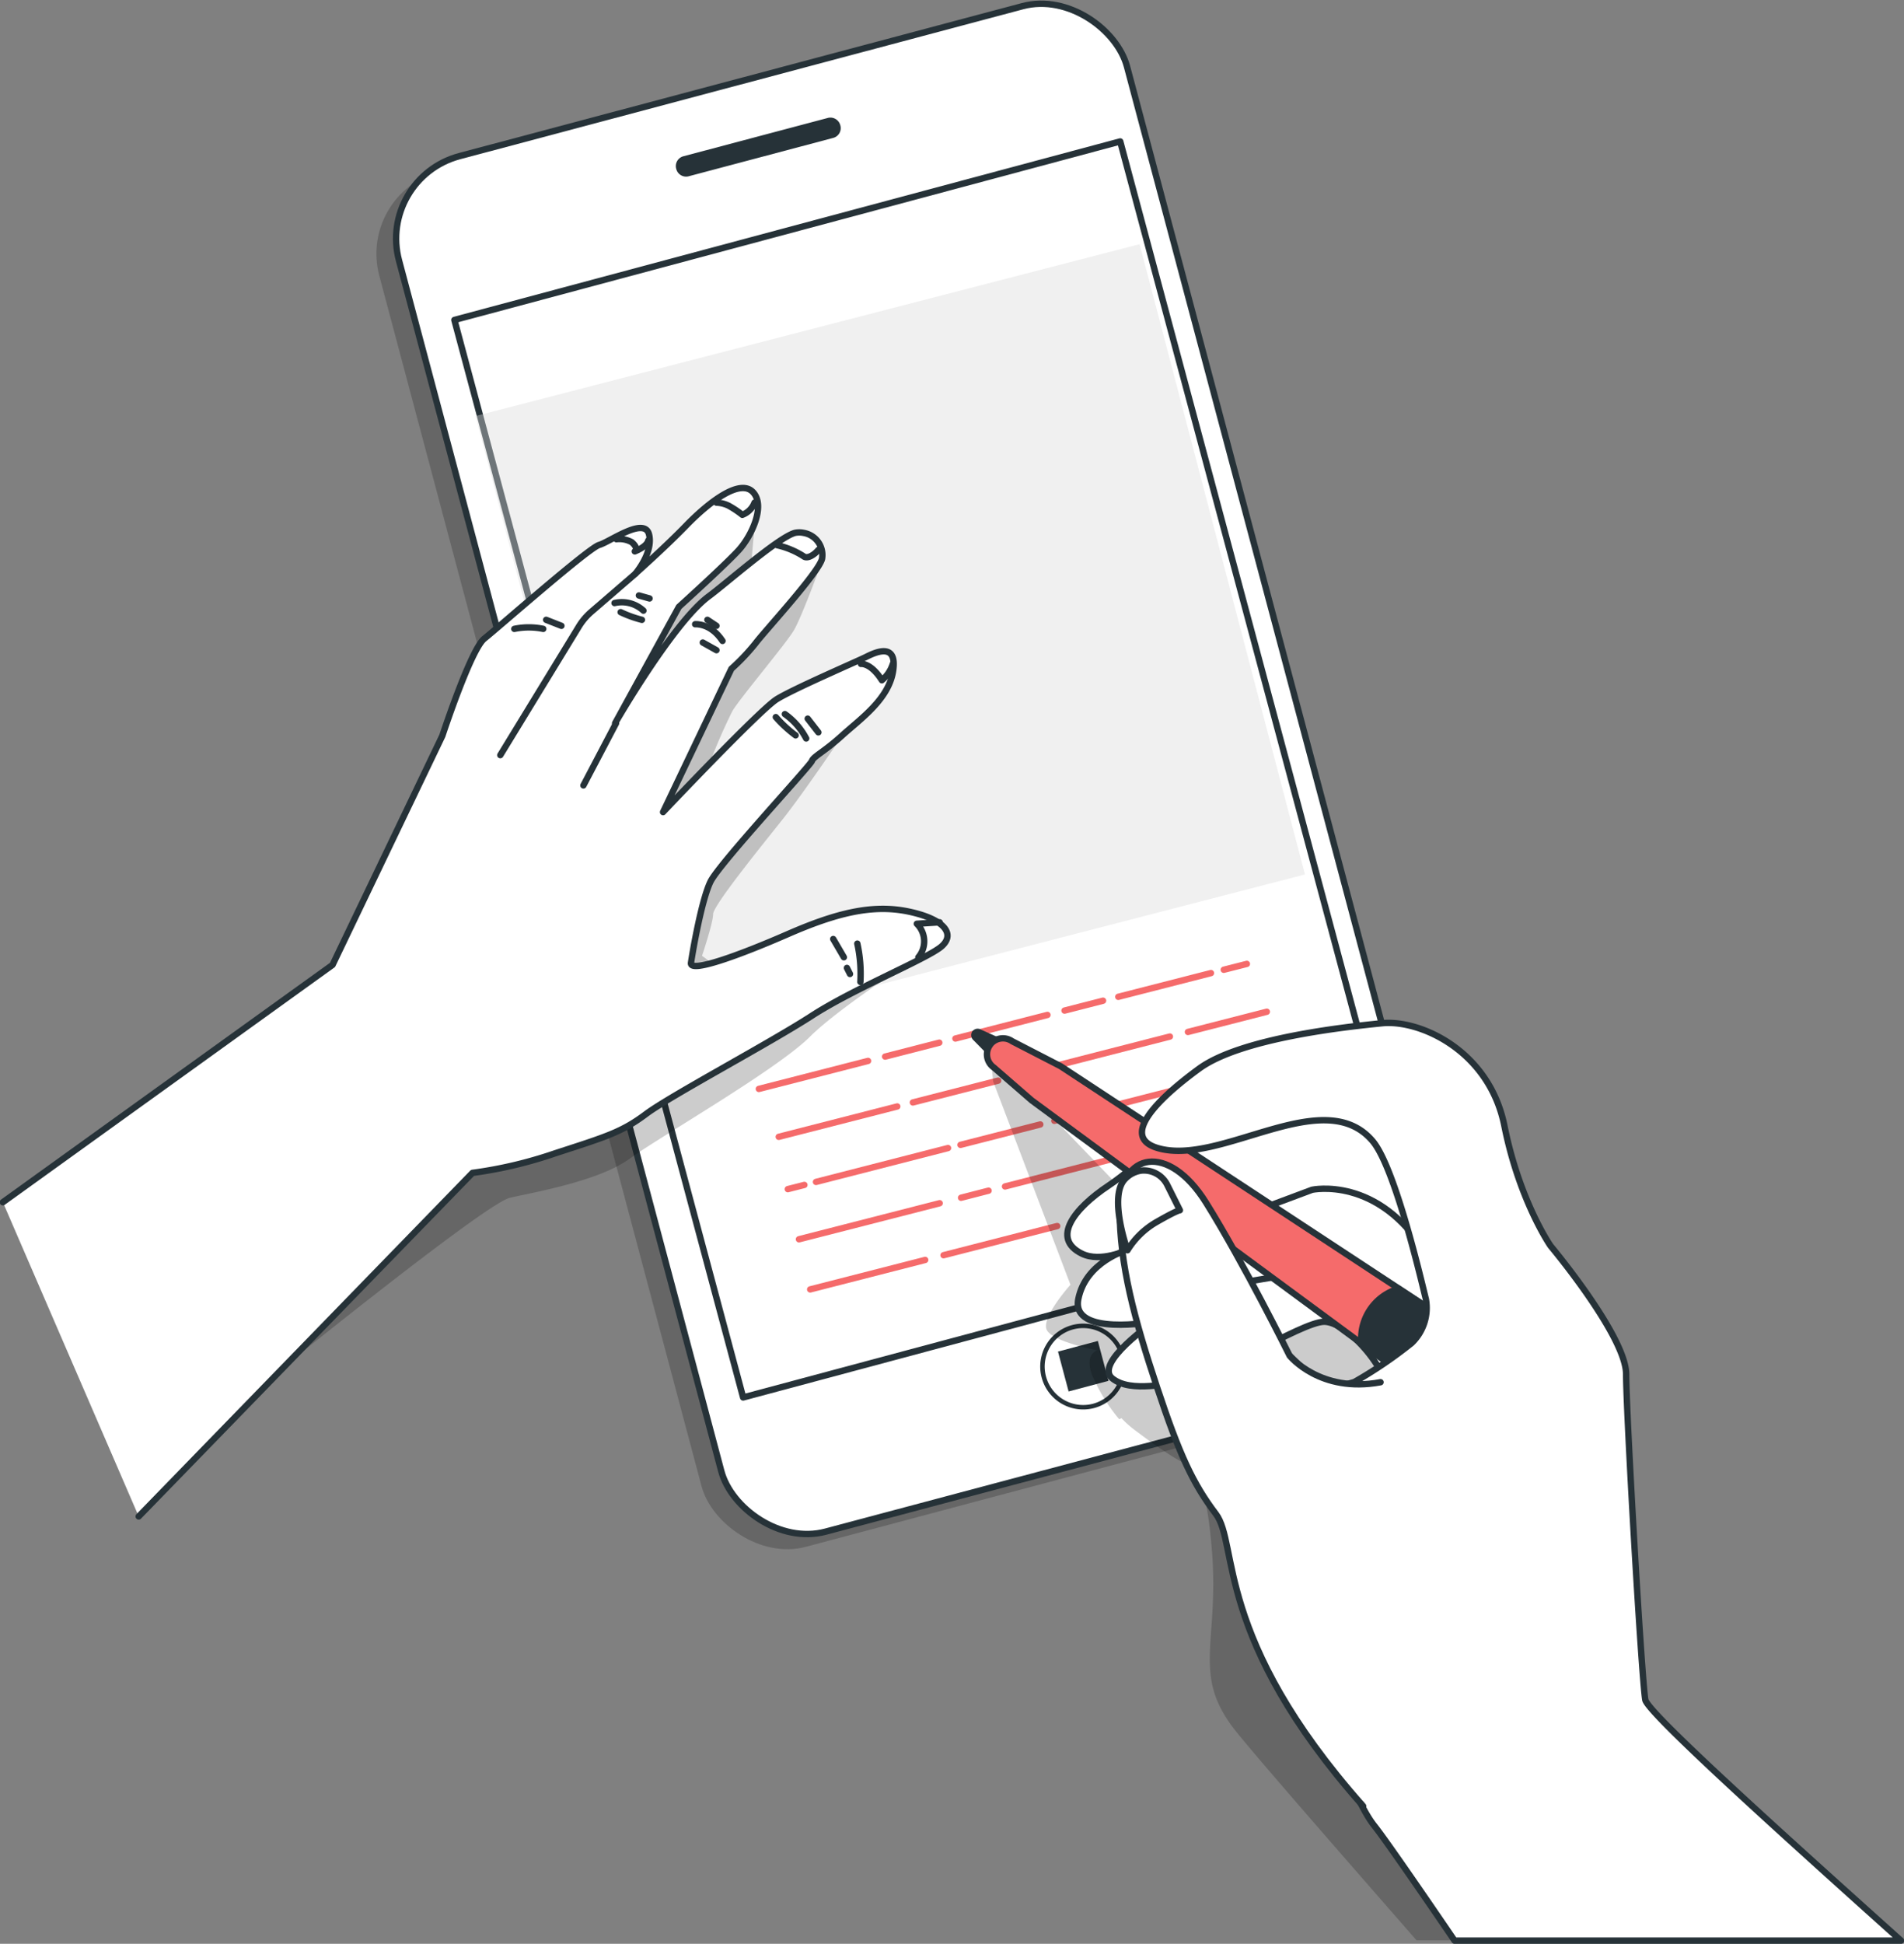
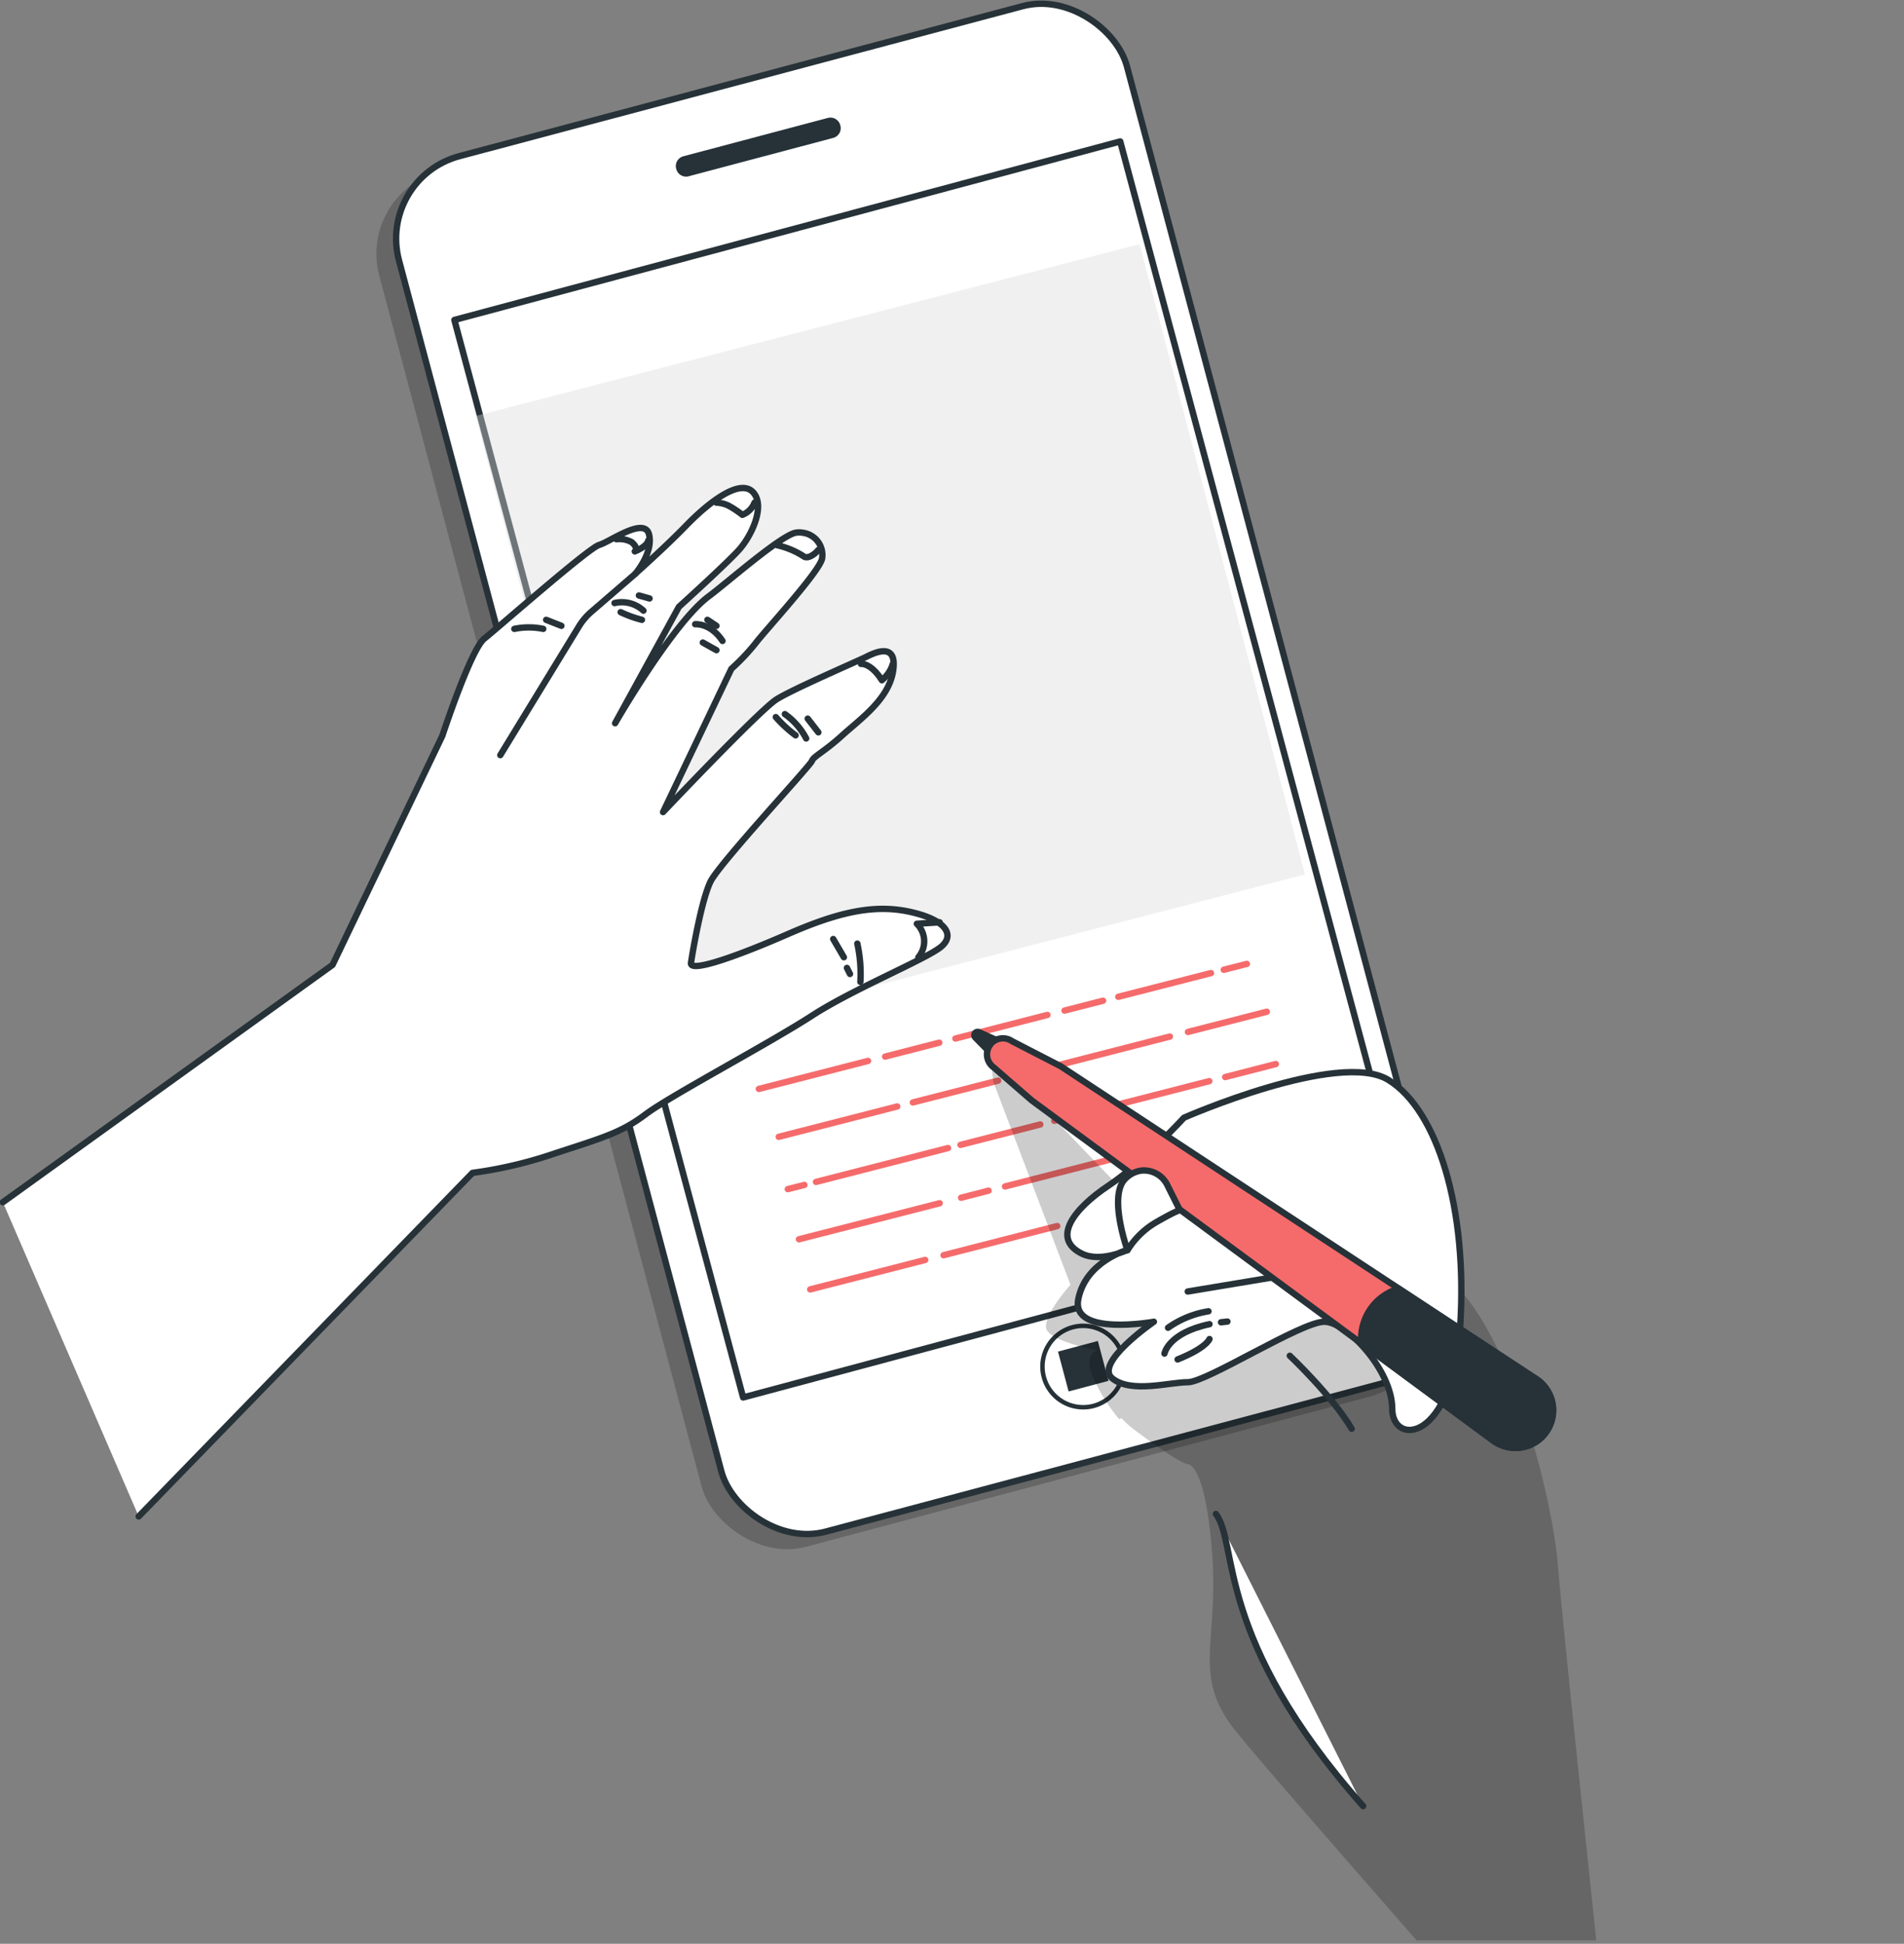
<svg xmlns="http://www.w3.org/2000/svg" id="Layer_1" data-name="Layer 1" viewBox="0 0 298.55 304.73">
  <rect x="0" y="0" width="298.55" height="304.73" fill="#808080" stroke="none" />
  <defs>
    <style>.cls-1,.cls-10{isolation:isolate;}.cls-1{opacity:0.2;}.cls-2,.cls-4,.cls-6{fill:#fff;}.cls-2,.cls-4,.cls-6,.cls-7,.cls-8,.cls-9{stroke:#263238;}.cls-2,.cls-5,.cls-6,.cls-7,.cls-8,.cls-9{stroke-linecap:round;stroke-linejoin:round;}.cls-3,.cls-8{fill:#263238;}.cls-4{stroke-miterlimit:10;stroke-width:0.7px;}.cls-5,.cls-7{fill:none;}.cls-5{stroke:#f56b6b;}.cls-9{fill:#f56b6b;}.cls-10{fill:#dbdbdb;opacity:0.4;}</style>
  </defs>
  <rect class="cls-1" x="136.1" y="56.6" width="118.13" height="223.15" rx="13.38" transform="translate(-90.05 10.62) rotate(-14.91)" />
  <rect class="cls-2" x="139.2" y="54.22" width="118.13" height="223.15" rx="13.38" transform="translate(-89.34 11.34) rotate(-14.91)" />
  <rect class="cls-2" x="144.45" y="78.74" width="107.63" height="174.14" transform="matrix(0.97, -0.26, 0.26, 0.97, -89.34, 11.34)" />
  <path class="cls-3" d="M184,66.89l-22.61,6a1.59,1.59,0,0,1-2-1.12h0a1.59,1.59,0,0,1,1.11-2h0l22.61-6a1.6,1.6,0,0,1,2,1.14h0A1.58,1.58,0,0,1,184,66.89Z" transform="translate(-53.35 -45.27)" />
  <path class="cls-4" d="M229.35,257.84a6.38,6.38,0,1,0-4.52,7.83,6.39,6.39,0,0,0,4.52-7.83Z" transform="translate(-53.35 -45.27)" />
  <rect class="cls-3" x="219.97" y="256.2" width="6.47" height="6.47" transform="translate(-112.59 20.91) rotate(-14.91)" />
  <line class="cls-5" x1="191.89" y1="152.03" x2="195.51" y2="151.11" />
  <line class="cls-5" x1="175.35" y1="156.27" x2="189.88" y2="152.55" />
  <line class="cls-5" x1="166.92" y1="158.43" x2="172.96" y2="156.88" />
  <line class="cls-5" x1="149.81" y1="162.81" x2="164.24" y2="159.11" />
  <line class="cls-5" x1="138.79" y1="165.64" x2="147.28" y2="163.46" />
  <line class="cls-5" x1="118.99" y1="170.71" x2="136.11" y2="166.32" />
  <line class="cls-5" x1="186.27" y1="161.78" x2="198.64" y2="158.61" />
  <line class="cls-5" x1="160.63" y1="168.35" x2="183.44" y2="162.5" />
  <line class="cls-5" x1="143.14" y1="172.83" x2="156.51" y2="169.41" />
  <line class="cls-5" x1="122.11" y1="178.22" x2="140.69" y2="173.46" />
  <line class="cls-5" x1="192.11" y1="168.85" x2="200.05" y2="166.81" />
  <line class="cls-5" x1="170.26" y1="174.45" x2="189.62" y2="169.49" />
  <line class="cls-5" x1="165.32" y1="175.71" x2="168.44" y2="174.92" />
  <line class="cls-5" x1="150.61" y1="179.48" x2="163.12" y2="176.28" />
  <line class="cls-5" x1="127.95" y1="185.29" x2="148.65" y2="179.98" />
  <line class="cls-5" x1="123.53" y1="186.42" x2="126.13" y2="185.76" />
  <line class="cls-5" x1="185.25" y1="178.92" x2="201.81" y2="174.67" />
  <line class="cls-5" x1="157.59" y1="186" x2="182.28" y2="179.68" />
  <line class="cls-5" x1="150.7" y1="187.77" x2="155.01" y2="186.66" />
  <line class="cls-5" x1="125.28" y1="194.28" x2="147.34" y2="188.63" />
  <line class="cls-5" x1="168.27" y1="191.58" x2="170.77" y2="190.93" />
  <line class="cls-5" x1="147.95" y1="196.78" x2="165.77" y2="192.21" />
  <line class="cls-5" x1="127.04" y1="202.14" x2="145.07" y2="197.52" />
  <path class="cls-1" d="M224.62,260.91a27.92,27.92,0,0,0,4.22,6.85l.36-.16a16.29,16.29,0,0,0,2.27,2c6.64,5,8.05,5.2,8.05,5.2s2.77-.56,3.88,13.83-3.33,19.34,3.87,28.21c3.2,4,15.52,18.12,28.2,32.62h28.18c-2.51-23.68-5.43-51.4-6-58.65-1.11-13.29-9.41-43.16-20.47-47-6.85-2.39-24.15,4.9-36.34,10.81,1-4.51,1.72-9,1.72-9L208.6,210.22l.48,4.59,12.12,31.87s-4.74,5.27-3.69,7.13,7.91,3.15,7.91,3.15S223.31,257.49,224.62,260.91Z" transform="translate(-53.35 -45.27)" />
  <path class="cls-6" d="M239,220.49s-6.52,7.12-11.85,10.66-9.05,8.26-4.15,10.66c2.94,1.44,7.13-.59,7.13-.59s-6.52,1.78-7.7,7.7,11.85,3.56,11.85,3.56-9.49,6.52-6.51,8.89,8.88.59,11.84.59,17.77-9.48,21.38-9.48,10.66,7.7,10.66,13.62,9.48,5.34,10.66-13-3.55-33.78-11.26-38.53S239,220.49,239,220.49Z" transform="translate(-53.35 -45.27)" />
-   <path class="cls-7" d="M235.44,240.63l23.65-8.84s10.39-2.26,17.84,10" transform="translate(-53.35 -45.27)" />
  <path class="cls-7" d="M239.59,247.74,261,244.18s9.47-.59,15.4,10.67" transform="translate(-53.35 -45.27)" />
  <path class="cls-8" d="M206.26,207.21a.54.54,0,0,1,.71-.07l2.86,1.28a1.1,1.1,0,1,1-1,2,1.27,1.27,0,0,1-.27-.18L206.36,208a.57.57,0,0,1-.13-.77Z" transform="translate(-53.35 -45.27)" />
  <path class="cls-9" d="M208.78,208.84a2.52,2.52,0,0,1,3.27-.34l7.59,3.91,74.54,49a5.89,5.89,0,1,1-6.4,9.9l-.33-.23L215.1,217.76l-5.92-5.14a2.51,2.51,0,0,1-.62-3.49h0A1.58,1.58,0,0,1,208.78,208.84Z" transform="translate(-53.35 -45.27)" />
  <path class="cls-8" d="M294.18,261.45,272.67,247.3a8.14,8.14,0,0,0-5.88,7.62,8.76,8.76,0,0,0,.08,1l20.58,15.17a5.89,5.89,0,1,0,7.06-9.44l-.33-.23Z" transform="translate(-53.35 -45.27)" />
  <path class="cls-7" d="M255.59,257.81s6.65,6.28,9.7,11.44" transform="translate(-53.35 -45.27)" />
  <path class="cls-7" d="M244.81,252.56l1-.11" transform="translate(-53.35 -45.27)" />
  <path class="cls-7" d="M235.94,257.47s.55-3.23,7.06-4.61" transform="translate(-53.35 -45.27)" />
  <path class="cls-7" d="M243,255.19s-.45,1.37-5,3.2" transform="translate(-53.35 -45.27)" />
  <path class="cls-7" d="M242.84,250.84a15.13,15.13,0,0,0-6.34,2.58" transform="translate(-53.35 -45.27)" />
  <polygon class="cls-10" points="74.57 65.22 178.69 38.28 204.62 137.09 100.5 164.03 74.57 65.22" />
-   <path class="cls-6" d="M234.85,225.24c9.84,2.95,26-10.18,33.72-1.1,3.55,4.15,7.76,22.39,8.36,24.8a7.63,7.63,0,0,1-2.23,6.88,67.93,67.93,0,0,1-9,6.11s-9.63,2.84-13.78,3.19-4.15,20.35.34,26.27,11.07,33.19,16.59,40.11c1.5,1.88,6.37,8.9,12.58,18h70c-19.05-17.09-39.78-35.78-40.1-37.77-.59-3.55-3-45-3-51s-11.85-20.14-11.85-20.14-4.87-7-7.24-18.82S276,205.09,270.07,205.68s-22.18,2.36-28.7,7.12S228.93,223.47,234.85,225.24Z" transform="translate(-53.35 -45.27)" />
-   <path class="cls-6" d="M267.09,328.41C243.68,302,247.58,287.34,244,282.61s-5.67-9.16-9.22-19.85-5.87-19.15-5.87-28,7.63-10.43,13.55-.95,13.11,24,13.11,24,4.74,5.92,14.25,4.15" transform="translate(-53.35 -45.27)" />
-   <path class="cls-1" d="M182.4,132.84s-3.28,9.08-4.58,11.26-8.29,10.43-9.63,12.64a89.59,89.59,0,0,0-3.93,9.16l21.18-5.35s-5.92,8.82-9.4,13.2-10.87,13.49-10.87,14.83-1.74,6.53-1.74,6.53l10,7.41,20.49-7.41,8.28-3.06s-16.57,10.47-21.8,15.7-23.55,15.69-28.34,19.18-14.82,5.22-18.74,6.11S95,261.83,95,261.83l49.73-102,14.39-24,12.65-9.16-1.3,14.38Z" transform="translate(-53.35 -45.27)" />
+   <path class="cls-6" d="M267.09,328.41C243.68,302,247.58,287.34,244,282.61" transform="translate(-53.35 -45.27)" />
  <path class="cls-6" d="M75.1,283l52.34-53.86a67.11,67.11,0,0,0,13-3.08c8-2.6,10.42-3.31,14.21-6.15s19.42-11.13,26-15.4,18.24-9,20.37-10.9.47-4.25-5.21-5.44-11.37.24-18.95,3.55-15.4,6.16-15.16,4.5,1.66-9.94,3.08-12.78,15.64-18.15,15.88-18.87,1.9-1.42,4.74-4,7.34-5.68,8-10.18-2.84-2.84-4.26-2.13-11.38,5-14,6.63-17.82,17.69-17.82,17.69l10.71-22.46a33.42,33.42,0,0,0,3.79-4c1.42-1.89,9.95-11.13,10.43-13.26a3.52,3.52,0,0,0-2.89-4.05,3.33,3.33,0,0,0-1.37,0c-2.6.71-10.79,7.94-13.5,9.94-5.62,4.16-14.69,19.9-14.69,19.9l10-18.24s7.58-6.86,9.48-9,4.17-6.85,2.13-9-6.88,1.56-10.43,5.21c-3.25,3.36-8,7.58-8,7.58s2.85-3.31,2.14-6.15-6.16,1.18-7.82,1.65-15.87,13-18,14.68-6.59,15.24-6.59,15.24l-17.22,35.92-51.69,37.2" transform="translate(-53.35 -45.27)" />
  <path class="cls-7" d="M153,135.2l-6.95,6a9.72,9.72,0,0,0-1.92,2.27l-12.33,20.18" transform="translate(-53.35 -45.27)" />
  <path class="cls-7" d="M200.69,189.86l-3.58.23a3.86,3.86,0,0,1,.24,5.25" transform="translate(-53.35 -45.27)" />
  <path class="cls-7" d="M188.35,149.35s1.53-.21,3.28,2.56a5.41,5.41,0,0,0,1.72-2.56" transform="translate(-53.35 -45.27)" />
  <path class="cls-7" d="M175.23,130.75a13,13,0,0,1,4.13,1.73c.64.5,1.82-.37,2.31-1h0" transform="translate(-53.35 -45.27)" />
  <path class="cls-7" d="M165.69,124.07a4.73,4.73,0,0,1,1.91.48,15.15,15.15,0,0,1,2.15,1.43,3.3,3.3,0,0,0,1.91-1.91" transform="translate(-53.35 -45.27)" />
  <path class="cls-7" d="M150,129.8a4,4,0,0,1,2.41.47c1.15,1,.48,1.44.48,1.44S154.79,131,155,130" transform="translate(-53.35 -45.27)" />
  <path class="cls-7" d="M176.42,157.22a10.87,10.87,0,0,1,3.34,3.82" transform="translate(-53.35 -45.27)" />
  <path class="cls-7" d="M175,157.69a20,20,0,0,0,3.1,2.86" transform="translate(-53.35 -45.27)" />
  <line class="cls-7" x1="126.65" y1="112.66" x2="128.32" y2="114.81" />
  <line class="cls-7" x1="130.65" y1="147.21" x2="132.32" y2="150.07" />
  <line class="cls-7" x1="132.8" y1="151.74" x2="133.28" y2="152.69" />
  <path class="cls-7" d="M187.78,193.2a22.08,22.08,0,0,1,.48,6" transform="translate(-53.35 -45.27)" />
  <path class="cls-7" d="M162.35,143.13s2.41-.24,4.29,2.62" transform="translate(-53.35 -45.27)" />
  <line class="cls-7" x1="110.2" y1="100.73" x2="112.34" y2="101.93" />
  <line class="cls-7" x1="110.92" y1="97.17" x2="112.34" y2="98.11" />
  <path class="cls-7" d="M149.71,139.81a5,5,0,0,1,4.53,1.19" transform="translate(-53.35 -45.27)" />
  <path class="cls-7" d="M150.67,141.24a18.15,18.15,0,0,0,3.33,1.2" transform="translate(-53.35 -45.27)" />
  <line class="cls-7" x1="100.18" y1="93.35" x2="101.85" y2="93.82" />
  <path class="cls-7" d="M134,143.86a11.15,11.15,0,0,1,4.53,0" transform="translate(-53.35 -45.27)" />
  <line class="cls-7" x1="85.64" y1="97.17" x2="88.03" y2="98.11" />
-   <line class="cls-7" x1="96.6" y1="113.38" x2="91.48" y2="123.13" />
  <path class="cls-6" d="M236.36,231l2,4s-.45,0-3.6,1.81a12.91,12.91,0,0,0-4.62,4.46s-3.06-8.52-.35-11.2a4.39,4.39,0,0,1,2.46-1.28A4.08,4.08,0,0,1,236.36,231Z" transform="translate(-53.35 -45.27)" />
</svg>